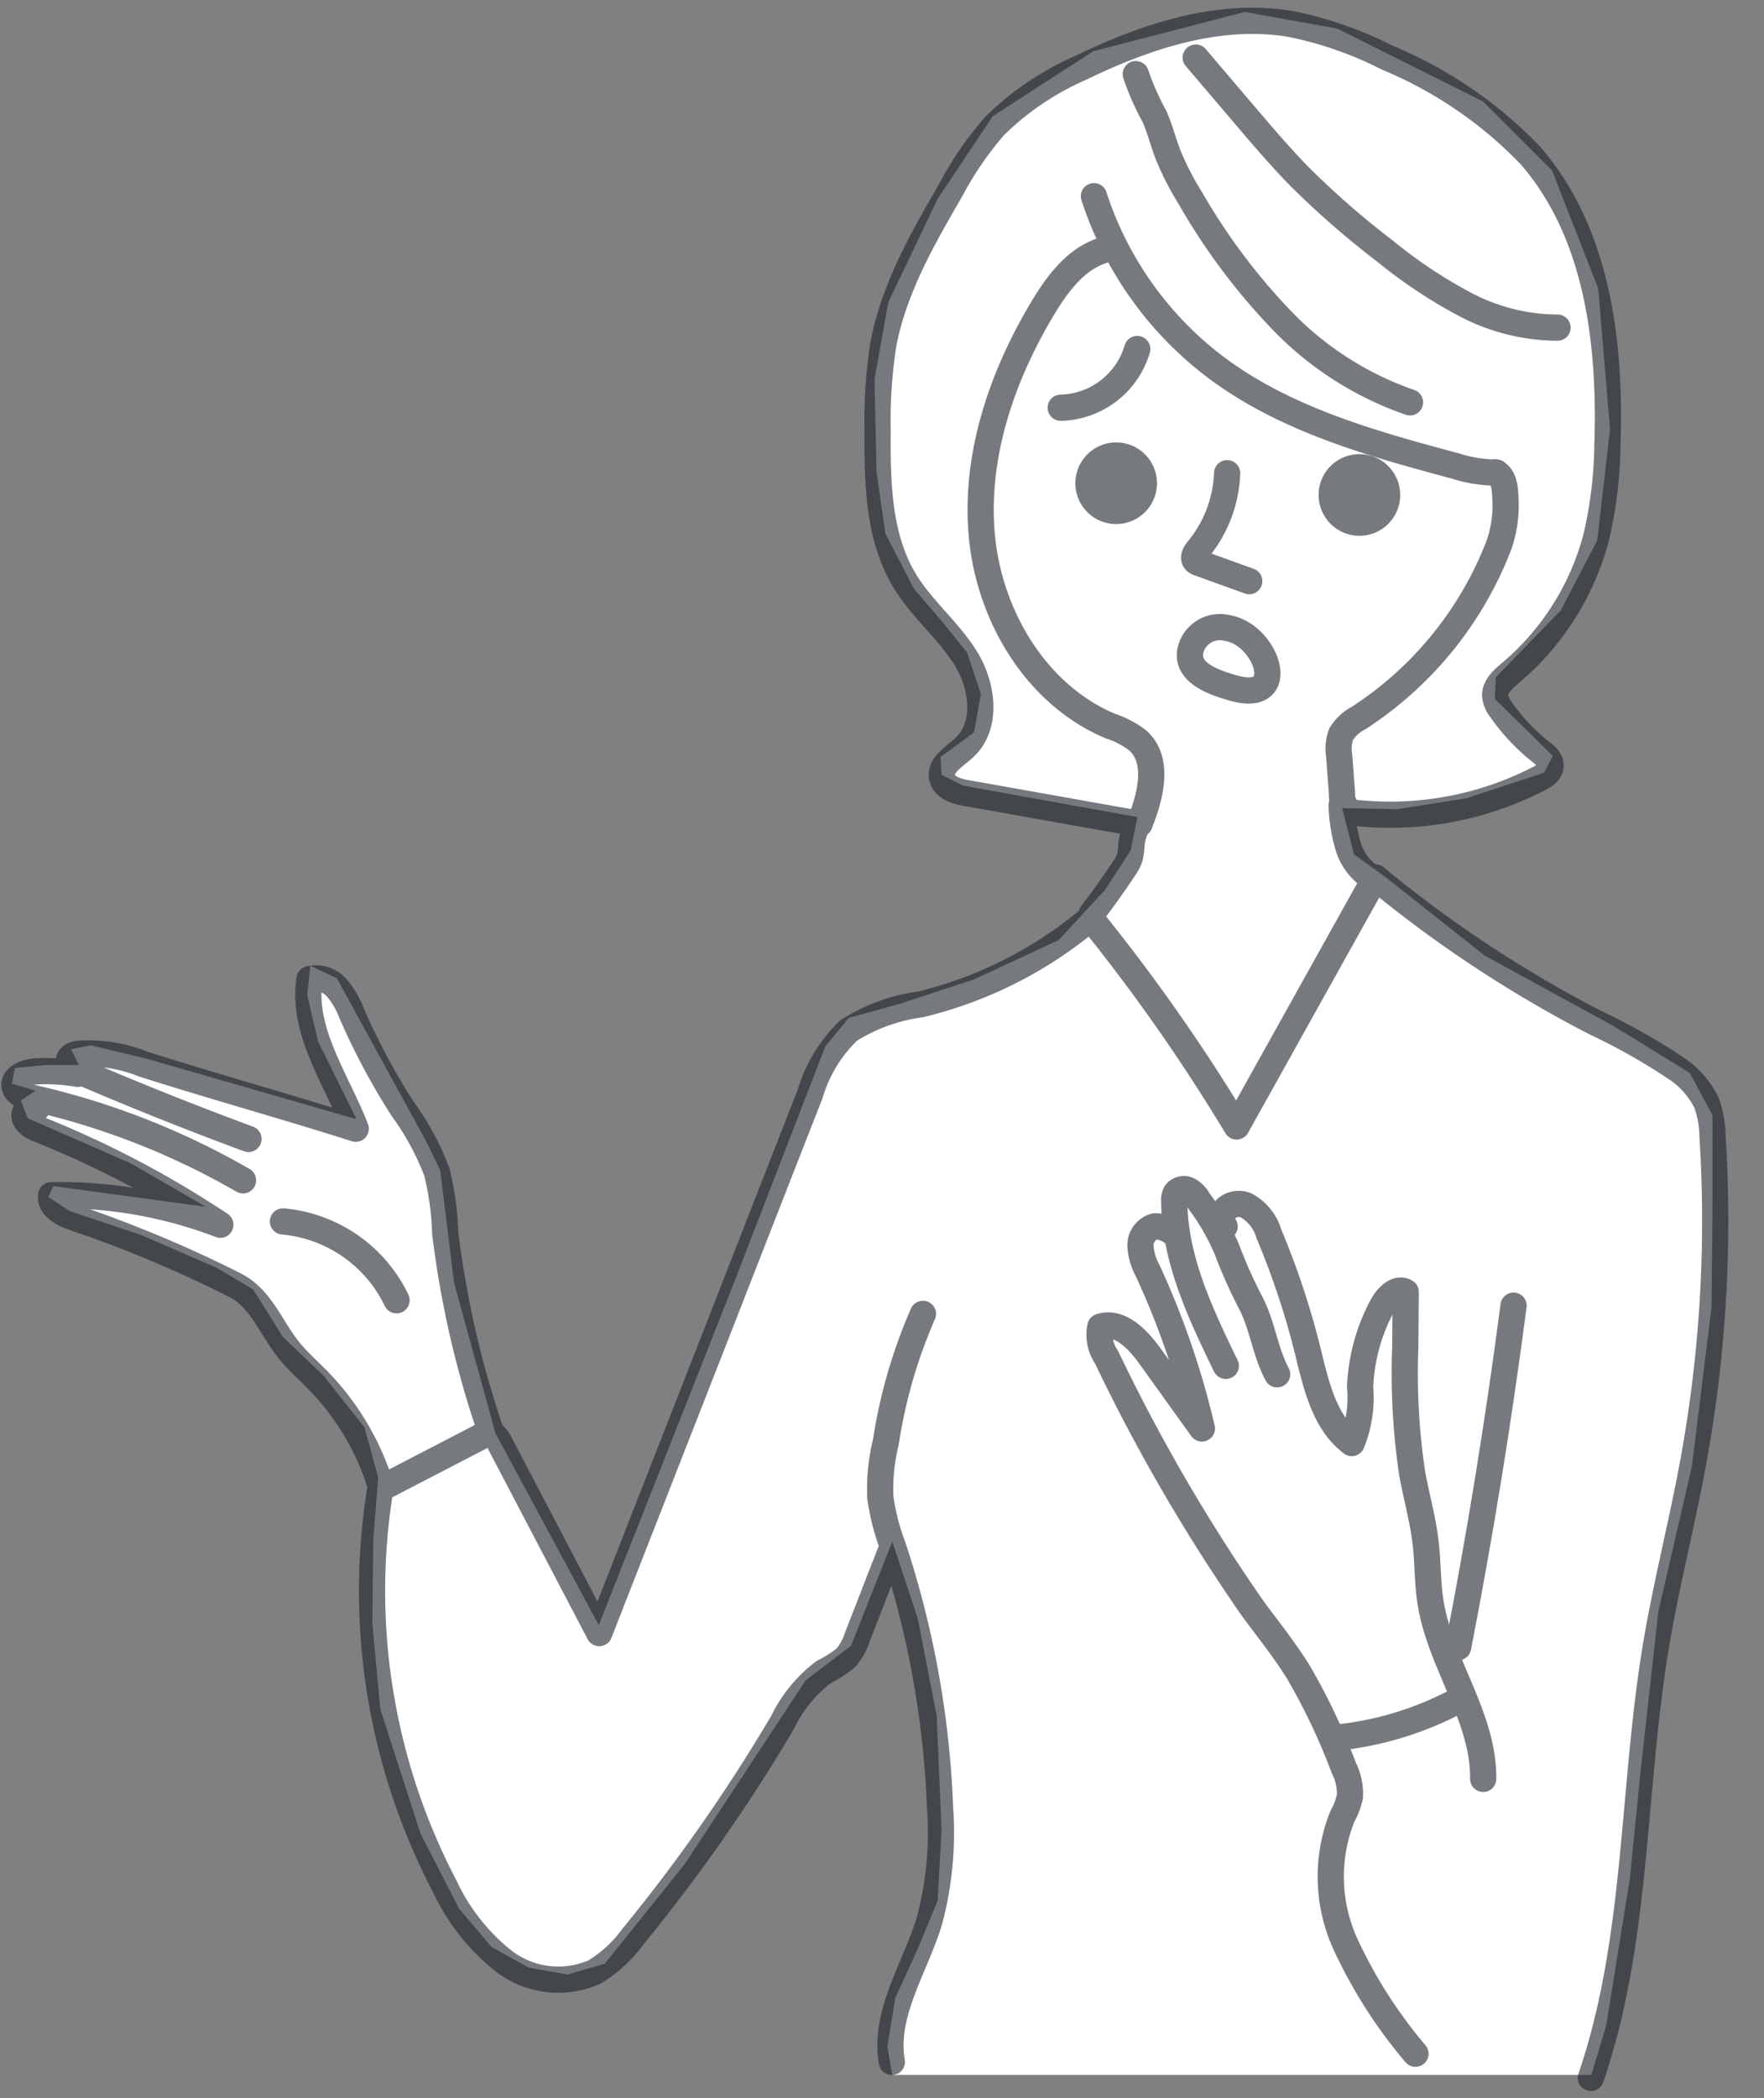
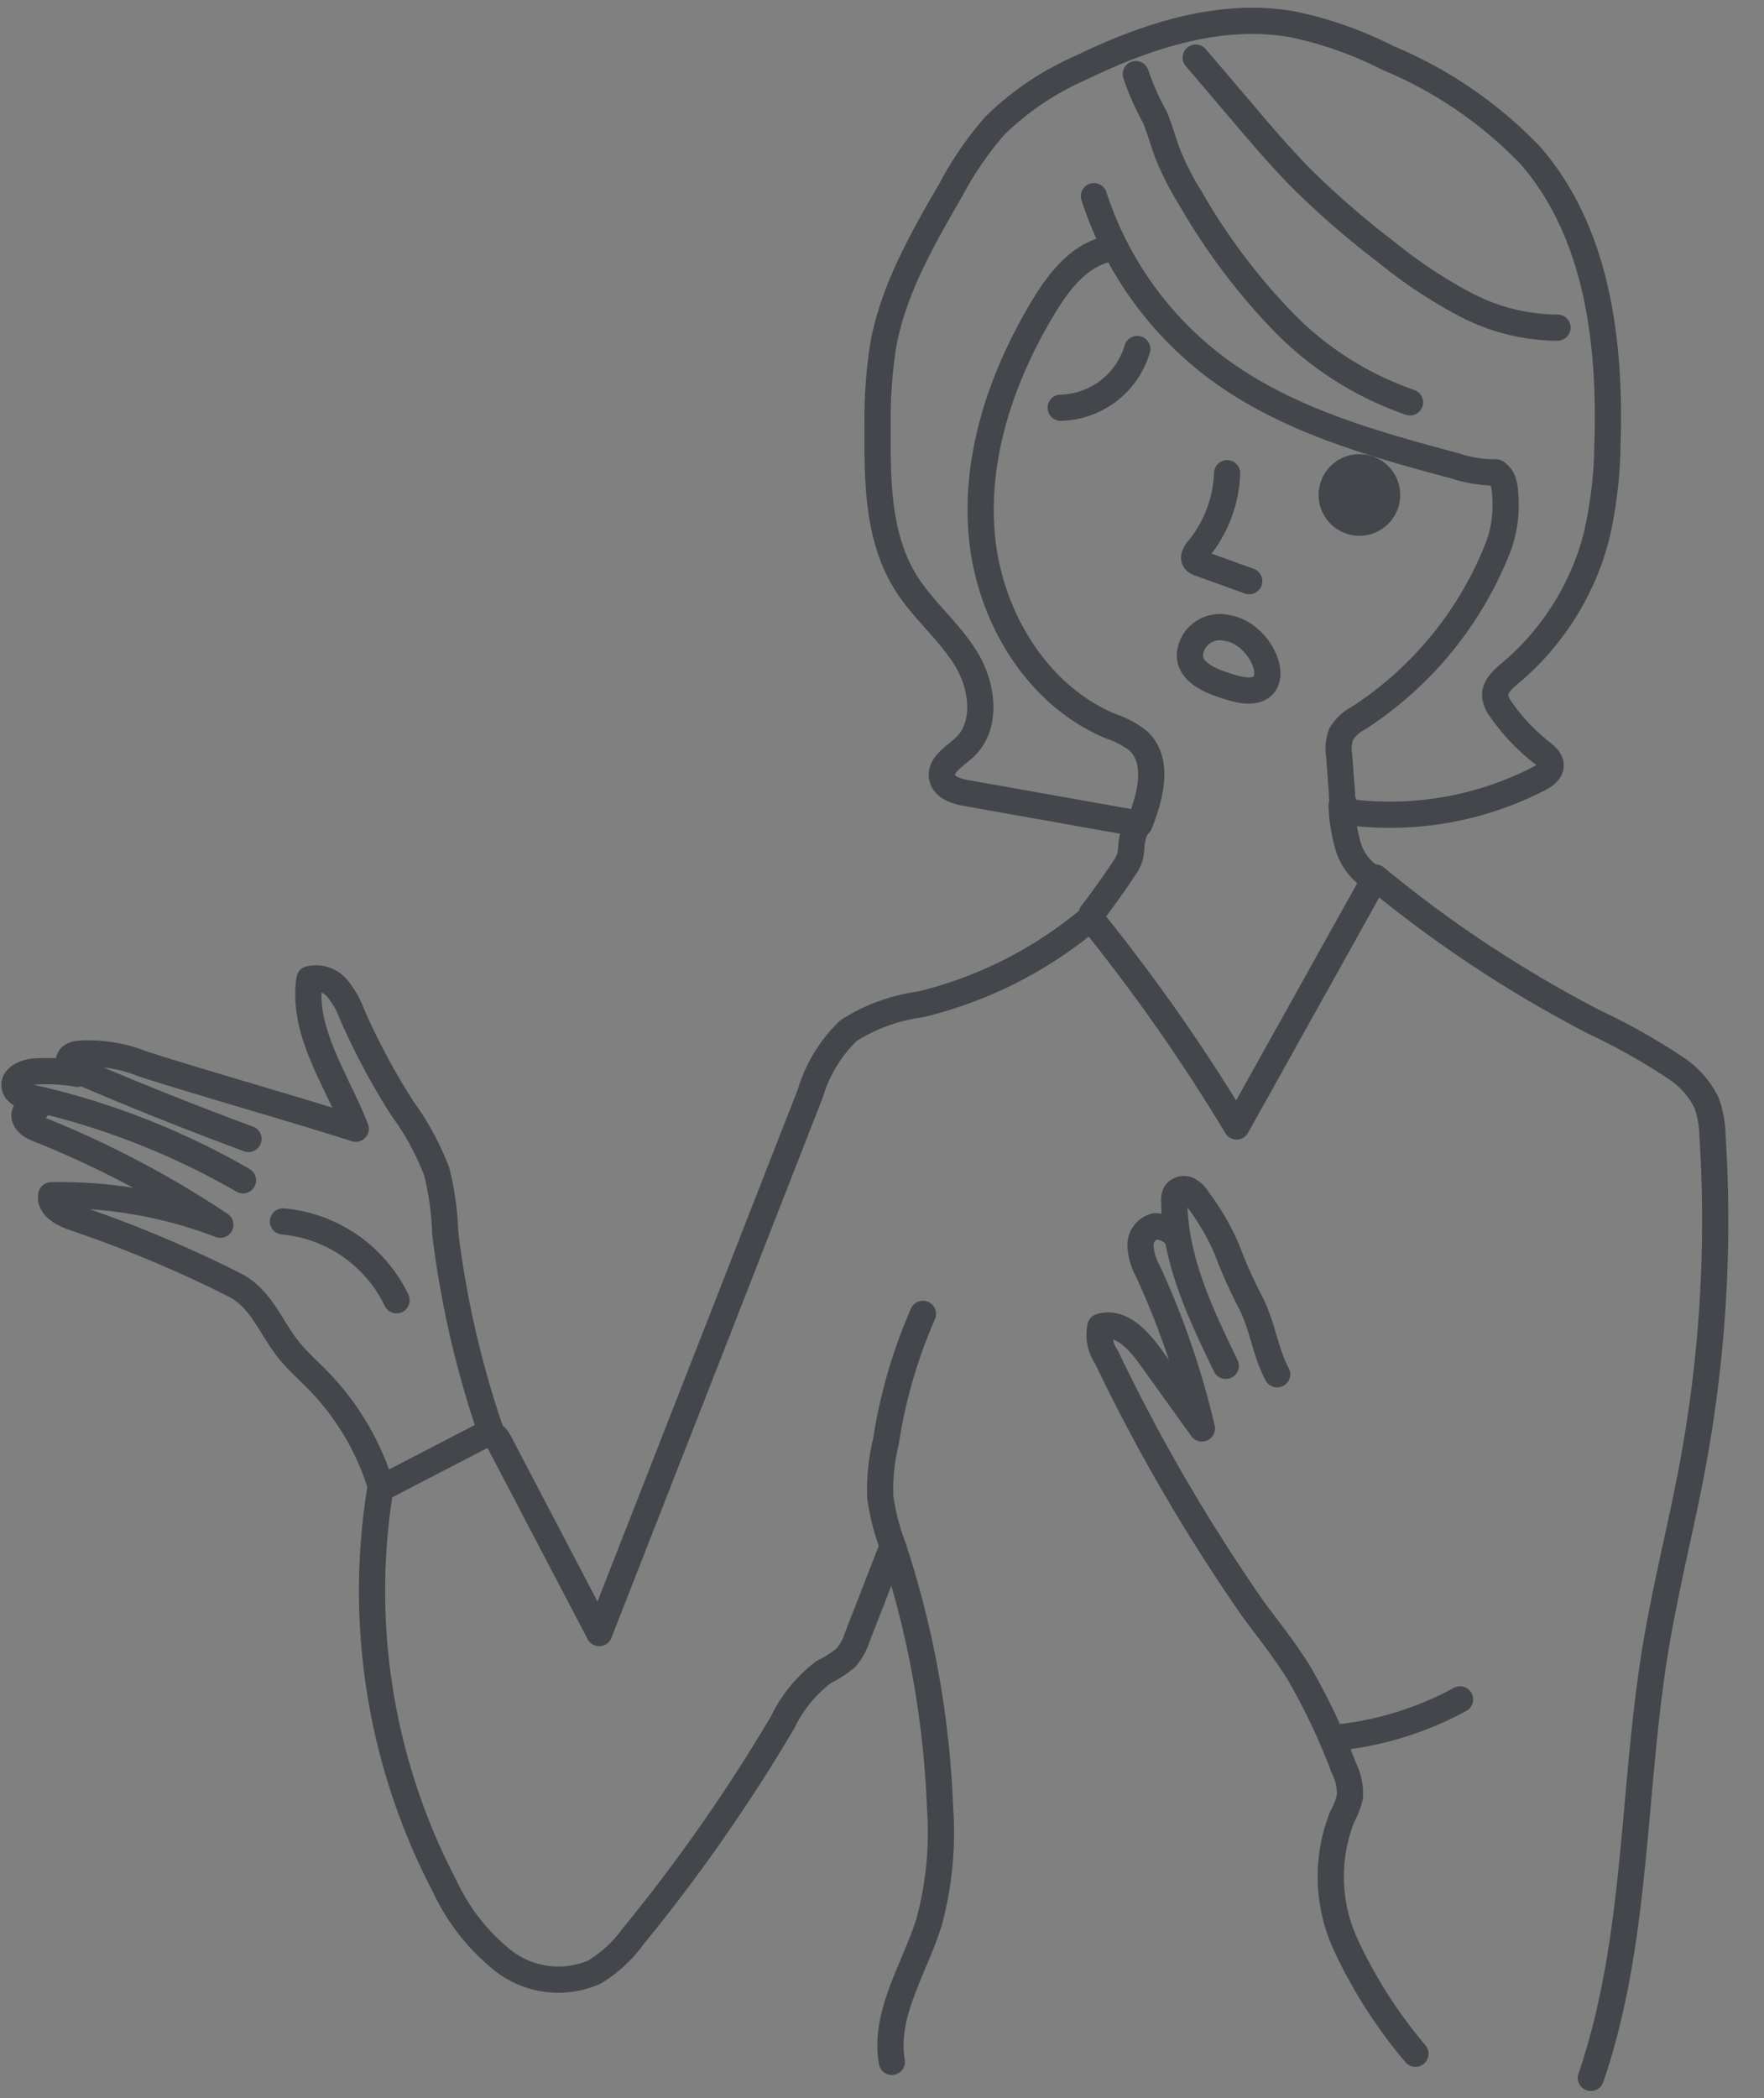
<svg xmlns="http://www.w3.org/2000/svg" width="100.943" height="120">
  <rect width="100%" height="100%" fill="#808080" stroke="none" />
  <path fill="none" d="M0 0h100.943v120H0z" />
-   <path d="M71.231.682l-8.678 2.252-5.747 3.716-3.157 4.732-2.817 5.908-.789 4.392.113 5.292.508 3.547 1.634 3.152 1.69 1.97 1.353 1.689.789 2.365-.394 2.2-1.916 1.407.056 1.014 1.24.619 9.973 1.8-.394 1.914-1.465 2.252-2.648 2.867-4.847 2.252-4.283 1.407-2.874.788-1.352 1.633-5.244 13.568-7.716 19.534-5.916-10.978-2.368-8.613-.79-6.418-.788-1.632-3.55-6.475-1.572-2.871-1.522-.732-.178 1.69.62 2.646 2.2 4.447-12.113-3.49-3.1-.732-1.126.225.45.9H2.597l-1.746.169-.169.9 1.353.394-.845.562.392 1.016 5.917 2.59 4.283 2.476-8.733-1.182-.282.619 1.183.789 4.17 1.407 4.283 1.859 2.084 1.238 1.69 2.7 2.311 2.2 2.367 2.983.788 2.871-.281 3.491-.057 4.781.451 4.954 2.31 7.15 2.2 4.278 1.86 2.2 2.142 1.183 2.2.393 2.141-.619 4.564-5.686 6.932-10.527 2.592-1.97 2.366-5.968 1.465 4.447 1.071 5.517.282 6.53-.226 4.053-1.07 2.59-1.353 2.984-.451 2.759.277 1.632h40.008l.845-2.815 1.353-8.388.62-6.192 1.014-9.12 1.916-8.276 1.127-9.119.057-6.025v-4.956l-1.3-2.421-4.395-2.7-7.326-4-5.691-4.5-1.804-1.298-.676-2.646 3.155.057 3.945-.62 4.452-1.464.507-.957-3.324-3.265.056-1.238 3.719-3.828 2.085-4 .732-6.361-.676-8.05-2.645-6.754-3.945-3.941-8.339-4.166z" fill="#fff" />
  <g opacity=".6" stroke="#1a2229" stroke-linecap="round" stroke-linejoin="round" stroke-width="1.5">
-     <path data-name="パス 1639" d="M86.612 74.68q-1.281 9.815-3.172 19.537" fill="none" />
-     <path data-name="パス 1640" d="M84.874 101.747c.037-3.537-2.467-6.616-3.016-10.11-.175-1.116-.147-2.254-.275-3.376-.155-1.356-.538-2.676-.779-4.019a38.982 38.982 0 01-.389-7.2l.024-3.145c-.5-.285-1.057.271-1.331.777a10.733 10.733 0 00-1.278 4.658 6.9 6.9 0 01-.478 3.207c-1.58-1.2-2.037-3.328-2.513-5.252a45.475 45.475 0 00-2.223-6.7 2.729 2.729 0 00-1.3-1.638 1.109 1.109 0 00-1.109.147.786.786 0 00-.129 1.053" fill="none" />
    <path data-name="パス 1641" d="M73.084 78.606c-.715-1.345-.829-2.8-1.544-4.146a28.354 28.354 0 01-1.335-3 13.313 13.313 0 00-1.637-2.818 1.368 1.368 0 00-.562-.566.585.585 0 00-.723.165.848.848 0 00-.088.461c.019 3.32 1.5 6.435 2.95 9.422" fill="none" />
    <path data-name="パス 1642" d="M67.334 70.73a1.643 1.643 0 00-1.233-.59 1.119 1.119 0 00-.839 1.125 3.42 3.42 0 00.43 1.452 47.017 47.017 0 013.085 8.986l-2.97-4.135c-.69-.959-1.716-2.042-2.841-1.682a2.258 2.258 0 00.352 1.739 102.939 102.939 0 008.389 14.409c.878 1.19 1.809 2.344 2.588 3.6a35.979 35.979 0 012.6 5.48 3.264 3.264 0 01.352 1.651 4.248 4.248 0 01-.434 1.136 9.279 9.279 0 00.169 7.277 27.535 27.535 0 004.016 6.29" fill="none" />
    <path data-name="パス 1643" d="M76.255 99.411a18.806 18.806 0 007.293-2.207" fill="none" />
    <path data-name="パス 1644" d="M52.815 75.151a29.227 29.227 0 00-2.12 7.315 11.343 11.343 0 00-.32 3.167 12.682 12.682 0 00.726 2.831 54.112 54.112 0 012.692 14.928 19.612 19.612 0 01-.619 6.516c-.825 2.681-2.615 5.263-2.139 8.028" fill="none" />
    <path data-name="パス 1645" d="M91.036 118.849c2.694-7.858 2.352-16.4 3.705-24.593.582-3.529 1.481-7 2.132-10.516a76.464 76.464 0 001.124-18.76 5.854 5.854 0 00-.342-1.9 5.033 5.033 0 00-1.819-2.028 35.486 35.486 0 00-4.548-2.562 70.548 70.548 0 01-12.581-8.3l-7.943 14.241a105.05 105.05 0 00-8.354-11.917 23.729 23.729 0 01-9.745 4.936 10.142 10.142 0 00-4.109 1.5 8.266 8.266 0 00-2.191 3.6l-3.239 8.28-1.8 4.61-1.954 4.99-5.082 12.978-5.689-10.861c-.112-.213-.247-.446-.478-.51a.9.9 0 00-.631.147l-5.729 2.969a36.384 36.384 0 003.67 22.707 11.855 11.855 0 003.376 4.3 5.141 5.141 0 005.2.642 7.556 7.556 0 002.219-2.045 98.016 98.016 0 008.561-12.251 7.9 7.9 0 012.353-2.873 6.357 6.357 0 001.263-.814 3.44 3.44 0 00.658-1.193l1.873-4.809" fill="none" />
    <path data-name="パス 1646" d="M28.077 81.854a55.87 55.87 0 01-2.6-11.323 16.627 16.627 0 00-.48-3.5 15.354 15.354 0 00-1.966-3.622 39.156 39.156 0 01-2.886-5.394 5.052 5.052 0 00-.863-1.5 1.582 1.582 0 00-1.572-.51c-.455 3 1.551 5.731 2.646 8.556-4.036-1.286-8.134-2.416-12.17-3.7a8.4 8.4 0 00-3.685-.589c-.222.032-.479.114-.546.329-.092.3.252.536.54.659q4.81 2.069 9.724 3.885" fill="none" />
    <path data-name="パス 1647" d="M4.441 61.422a10.821 10.821 0 00-2.417-.139c-.568.031-1.316.35-1.179.9.092.366.529.506.9.588a43.212 43.212 0 0112.16 4.741" fill="none" />
    <path data-name="パス 1648" d="M2.117 63.384c-.255-.336-.829.147-.7.548s.58.586.977.731a56.829 56.829 0 0110.215 5.39 25.542 25.542 0 00-9.678-1.687c-.108.649.655 1.061 1.278 1.272a71.267 71.267 0 019.2 3.85c1.56.786 2.055 2.429 3.157 3.783.493.6 1.083 1.12 1.628 1.677a14.969 14.969 0 013.592 6.041" fill="none" />
    <path data-name="パス 1649" d="M16.193 69.864a8.006 8.006 0 016.5 4.508" fill="none" />
    <path data-name="パス 1650" d="M62.6 11.222a19.977 19.977 0 007 9.808c3.975 2.972 8.889 4.34 13.683 5.624a7.681 7.681 0 002.342.374" fill="none" />
    <path data-name="パス 1651" d="M65.078 19.963a4.688 4.688 0 01-4.379 3.359" fill="none" />
    <path data-name="パス 1652" d="M70.222 27.066a7.271 7.271 0 01-1.655 4.356c-.156.188-.327.46-.173.65a.515.515 0 00.239.139l2.853 1.029" fill="none" />
    <path data-name="パス 1653" d="M70.603 39.36c-1.139-.32-3.052-.939-2.365-2.5a1.743 1.743 0 011.981-.942c2.284.372 3.607 4.35.384 3.442z" fill="none" />
    <path data-name="パス 1654" d="M76.206 28.311a1.585 1.585 0 101.585-1.585 1.585 1.585 0 00-1.585 1.585z" fill="#1a2229" />
-     <path data-name="パス 1655" d="M62.287 27.641a1.585 1.585 0 101.585-1.585 1.585 1.585 0 00-1.585 1.585z" fill="#1a2229" />
    <path data-name="パス 1656" d="M63.348 14.256c-1.652.393-2.785 1.885-3.66 3.34-2.366 3.933-3.927 8.506-3.5 13.076s3.116 9.076 7.347 10.856a5.266 5.266 0 011.586.835c1.25 1.144.715 3.187.087 4.761l-9.91-1.763c-.564-.1-1.237-.3-1.377-.852-.183-.727.679-1.221 1.236-1.724 1.377-1.244 1.088-3.543.114-5.122s-2.472-2.782-3.45-4.359c-1.581-2.548-1.622-5.726-1.6-8.725a27.936 27.936 0 01.318-4.825c.585-3.2 2.241-6.082 3.87-8.893a19.465 19.465 0 012.51-3.66 16.419 16.419 0 014.951-3.334c3.739-1.811 7.914-3.186 12.019-2.49a21.572 21.572 0 015.513 1.929 24.155 24.155 0 018.167 5.58c3.838 4.406 4.609 10.691 4.415 16.531a24.5 24.5 0 01-.629 5.259 15.174 15.174 0 01-4.919 7.814c-.424.355-.912.78-.876 1.332a1.562 1.562 0 00.334.76 11.341 11.341 0 002.3 2.442c.256.2.547.444.538.77-.009.348-.354.579-.662.739a18.587 18.587 0 01-10.318 1.981 1.188 1.188 0 01-.585-.166 1.248 1.248 0 01-.372-.969l-.166-2.178a2.381 2.381 0 01.117-1.207 2.539 2.539 0 011.007-.93 20.606 20.606 0 008.019-9.879 6.968 6.968 0 00.362-2.884c-.022-.5-.117-1.107-.584-1.286" fill="none" />
    <path data-name="パス 1657" d="M65.049 47.254a3.22 3.22 0 00-.306 1.093 3.927 3.927 0 01-.079.666 2.4 2.4 0 01-.35.675q-.878 1.319-1.839 2.579" fill="none" />
    <path data-name="パス 1658" d="M76.772 46.065a9.48 9.48 0 00.373 2.337 3.193 3.193 0 001.419 1.832" fill="none" />
    <path data-name="パス 1659" d="M68.426 3.295l1.639 1.924 1.192 1.4c1.023 1.2 2.047 2.4 3.153 3.525a49.366 49.366 0 004.863 4.232 27.835 27.835 0 004.572 3.039 11.422 11.422 0 005.282 1.325" fill="none" />
    <path data-name="パス 1660" d="M64.995 4.24a14.885 14.885 0 001.076 2.435c.305.7.491 1.447.764 2.161a16.35 16.35 0 001.284 2.5 35.748 35.748 0 005.243 7 18.59 18.59 0 007.323 4.677" fill="none" />
  </g>
</svg>